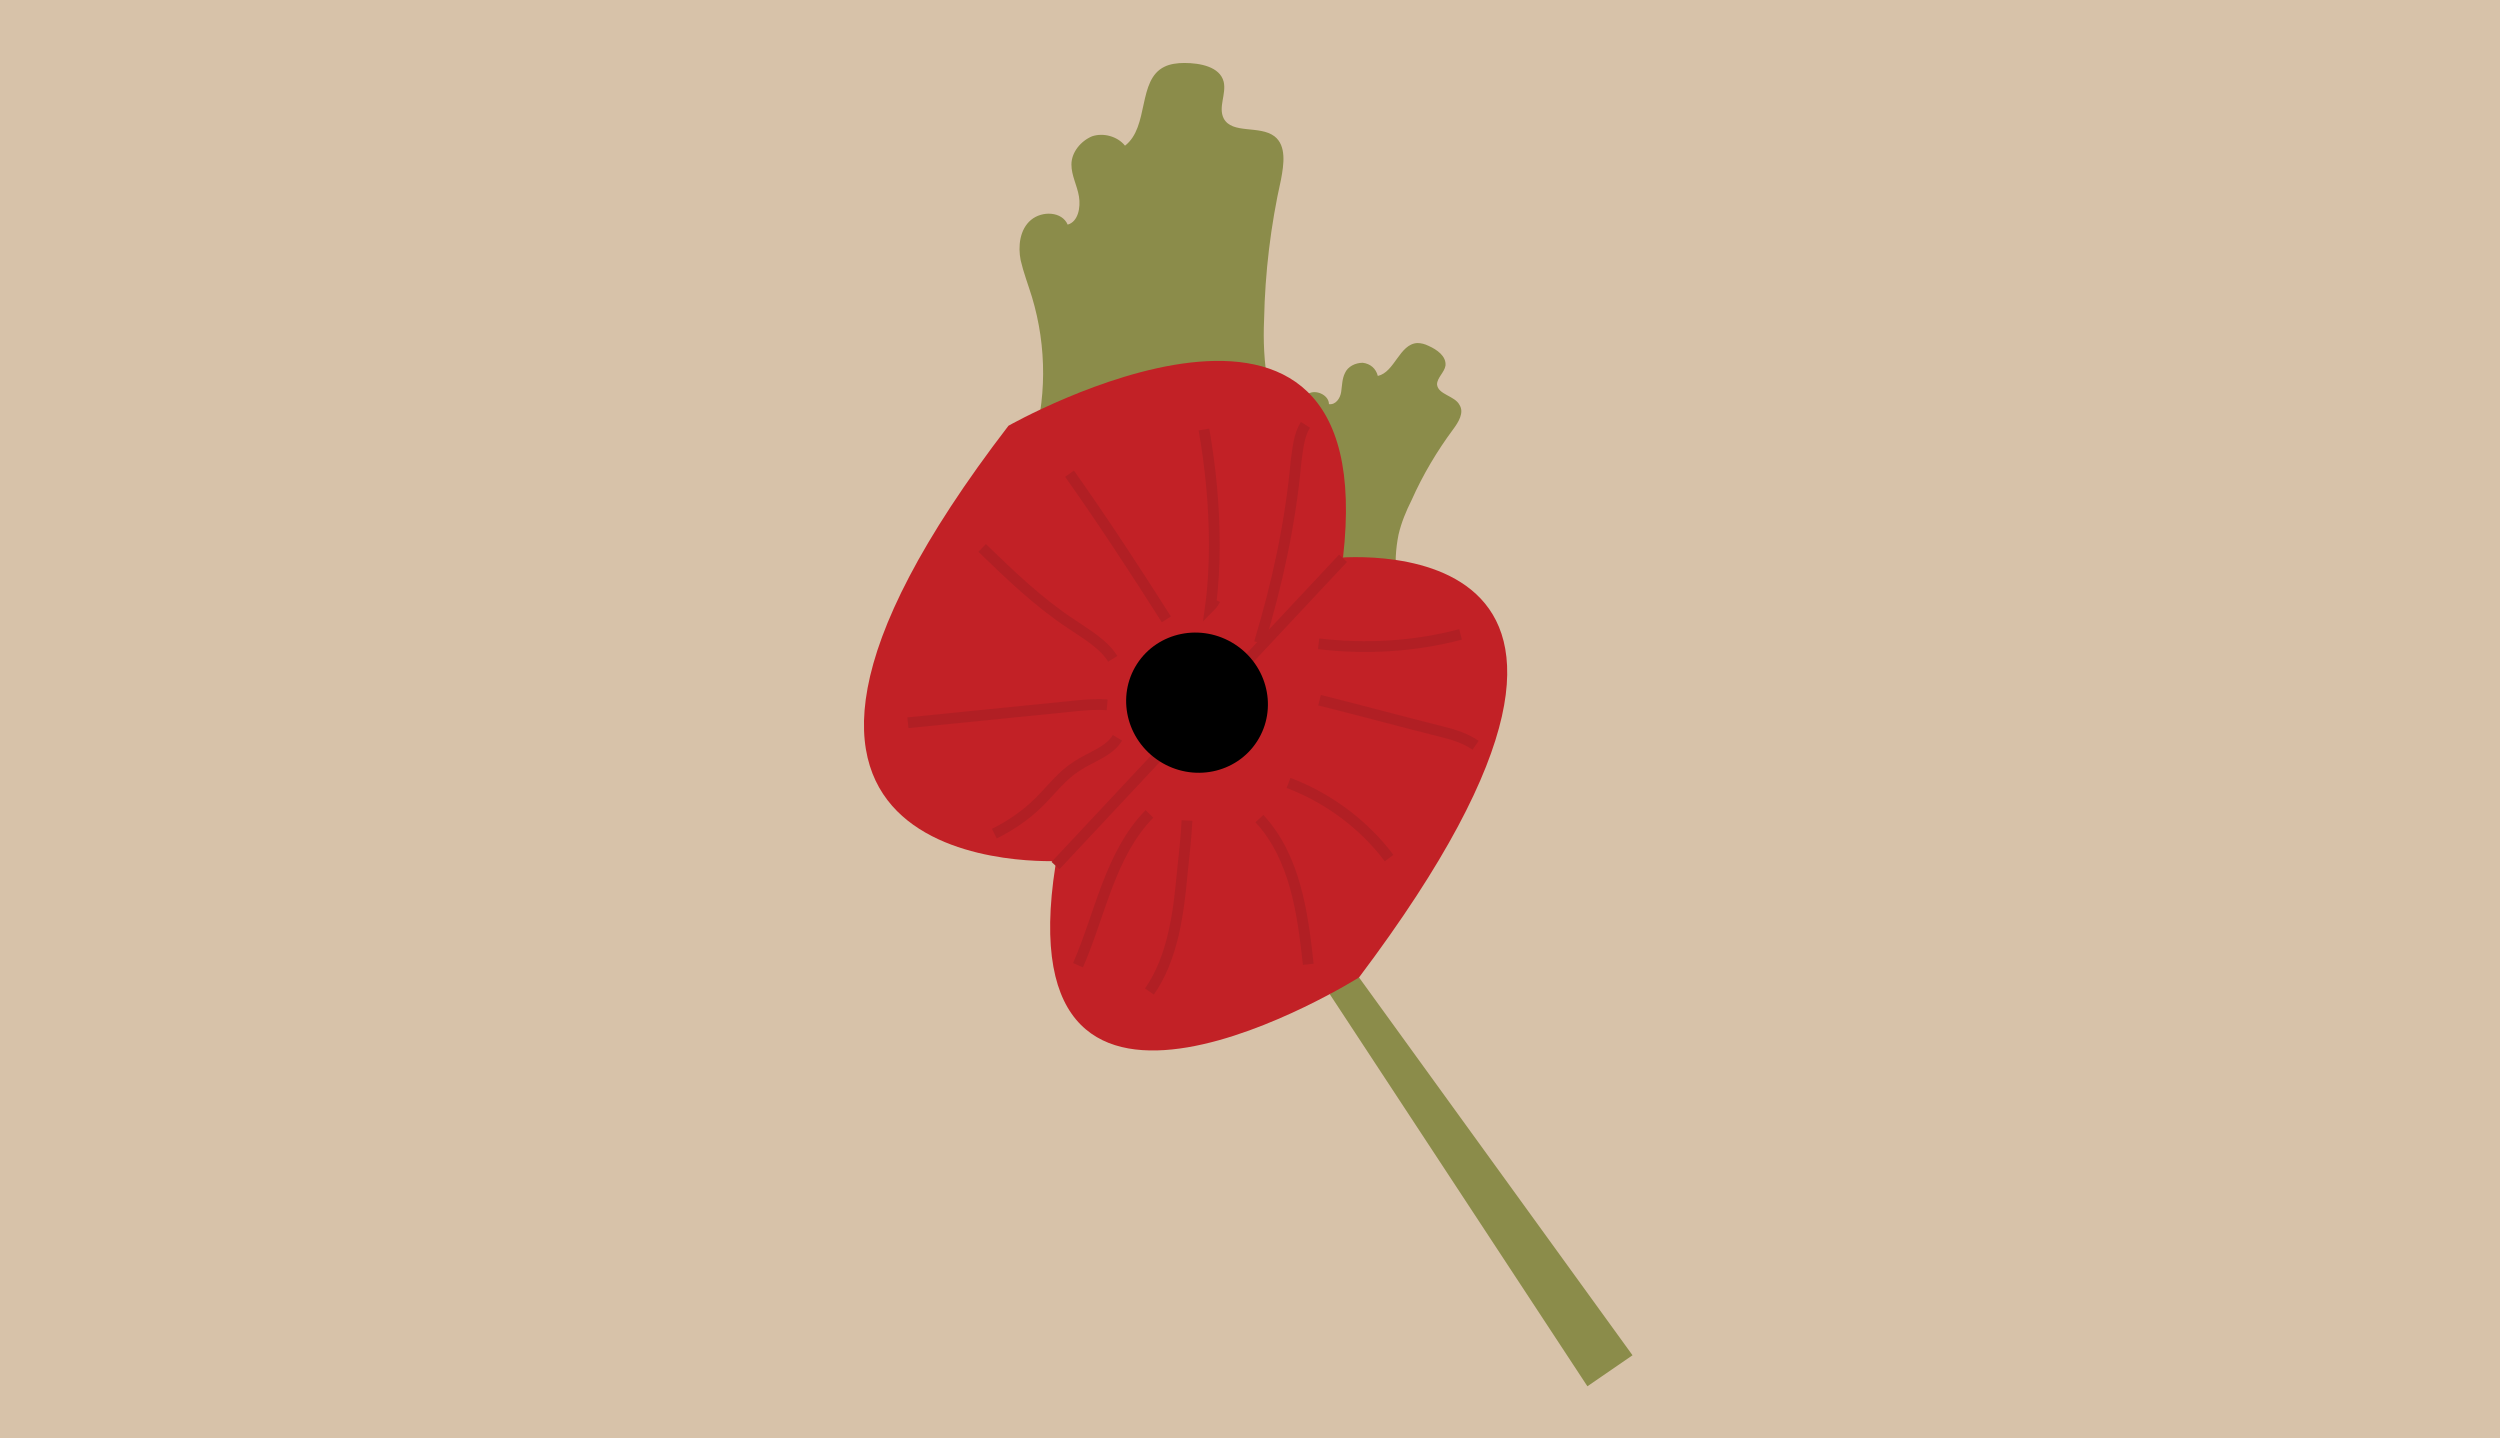
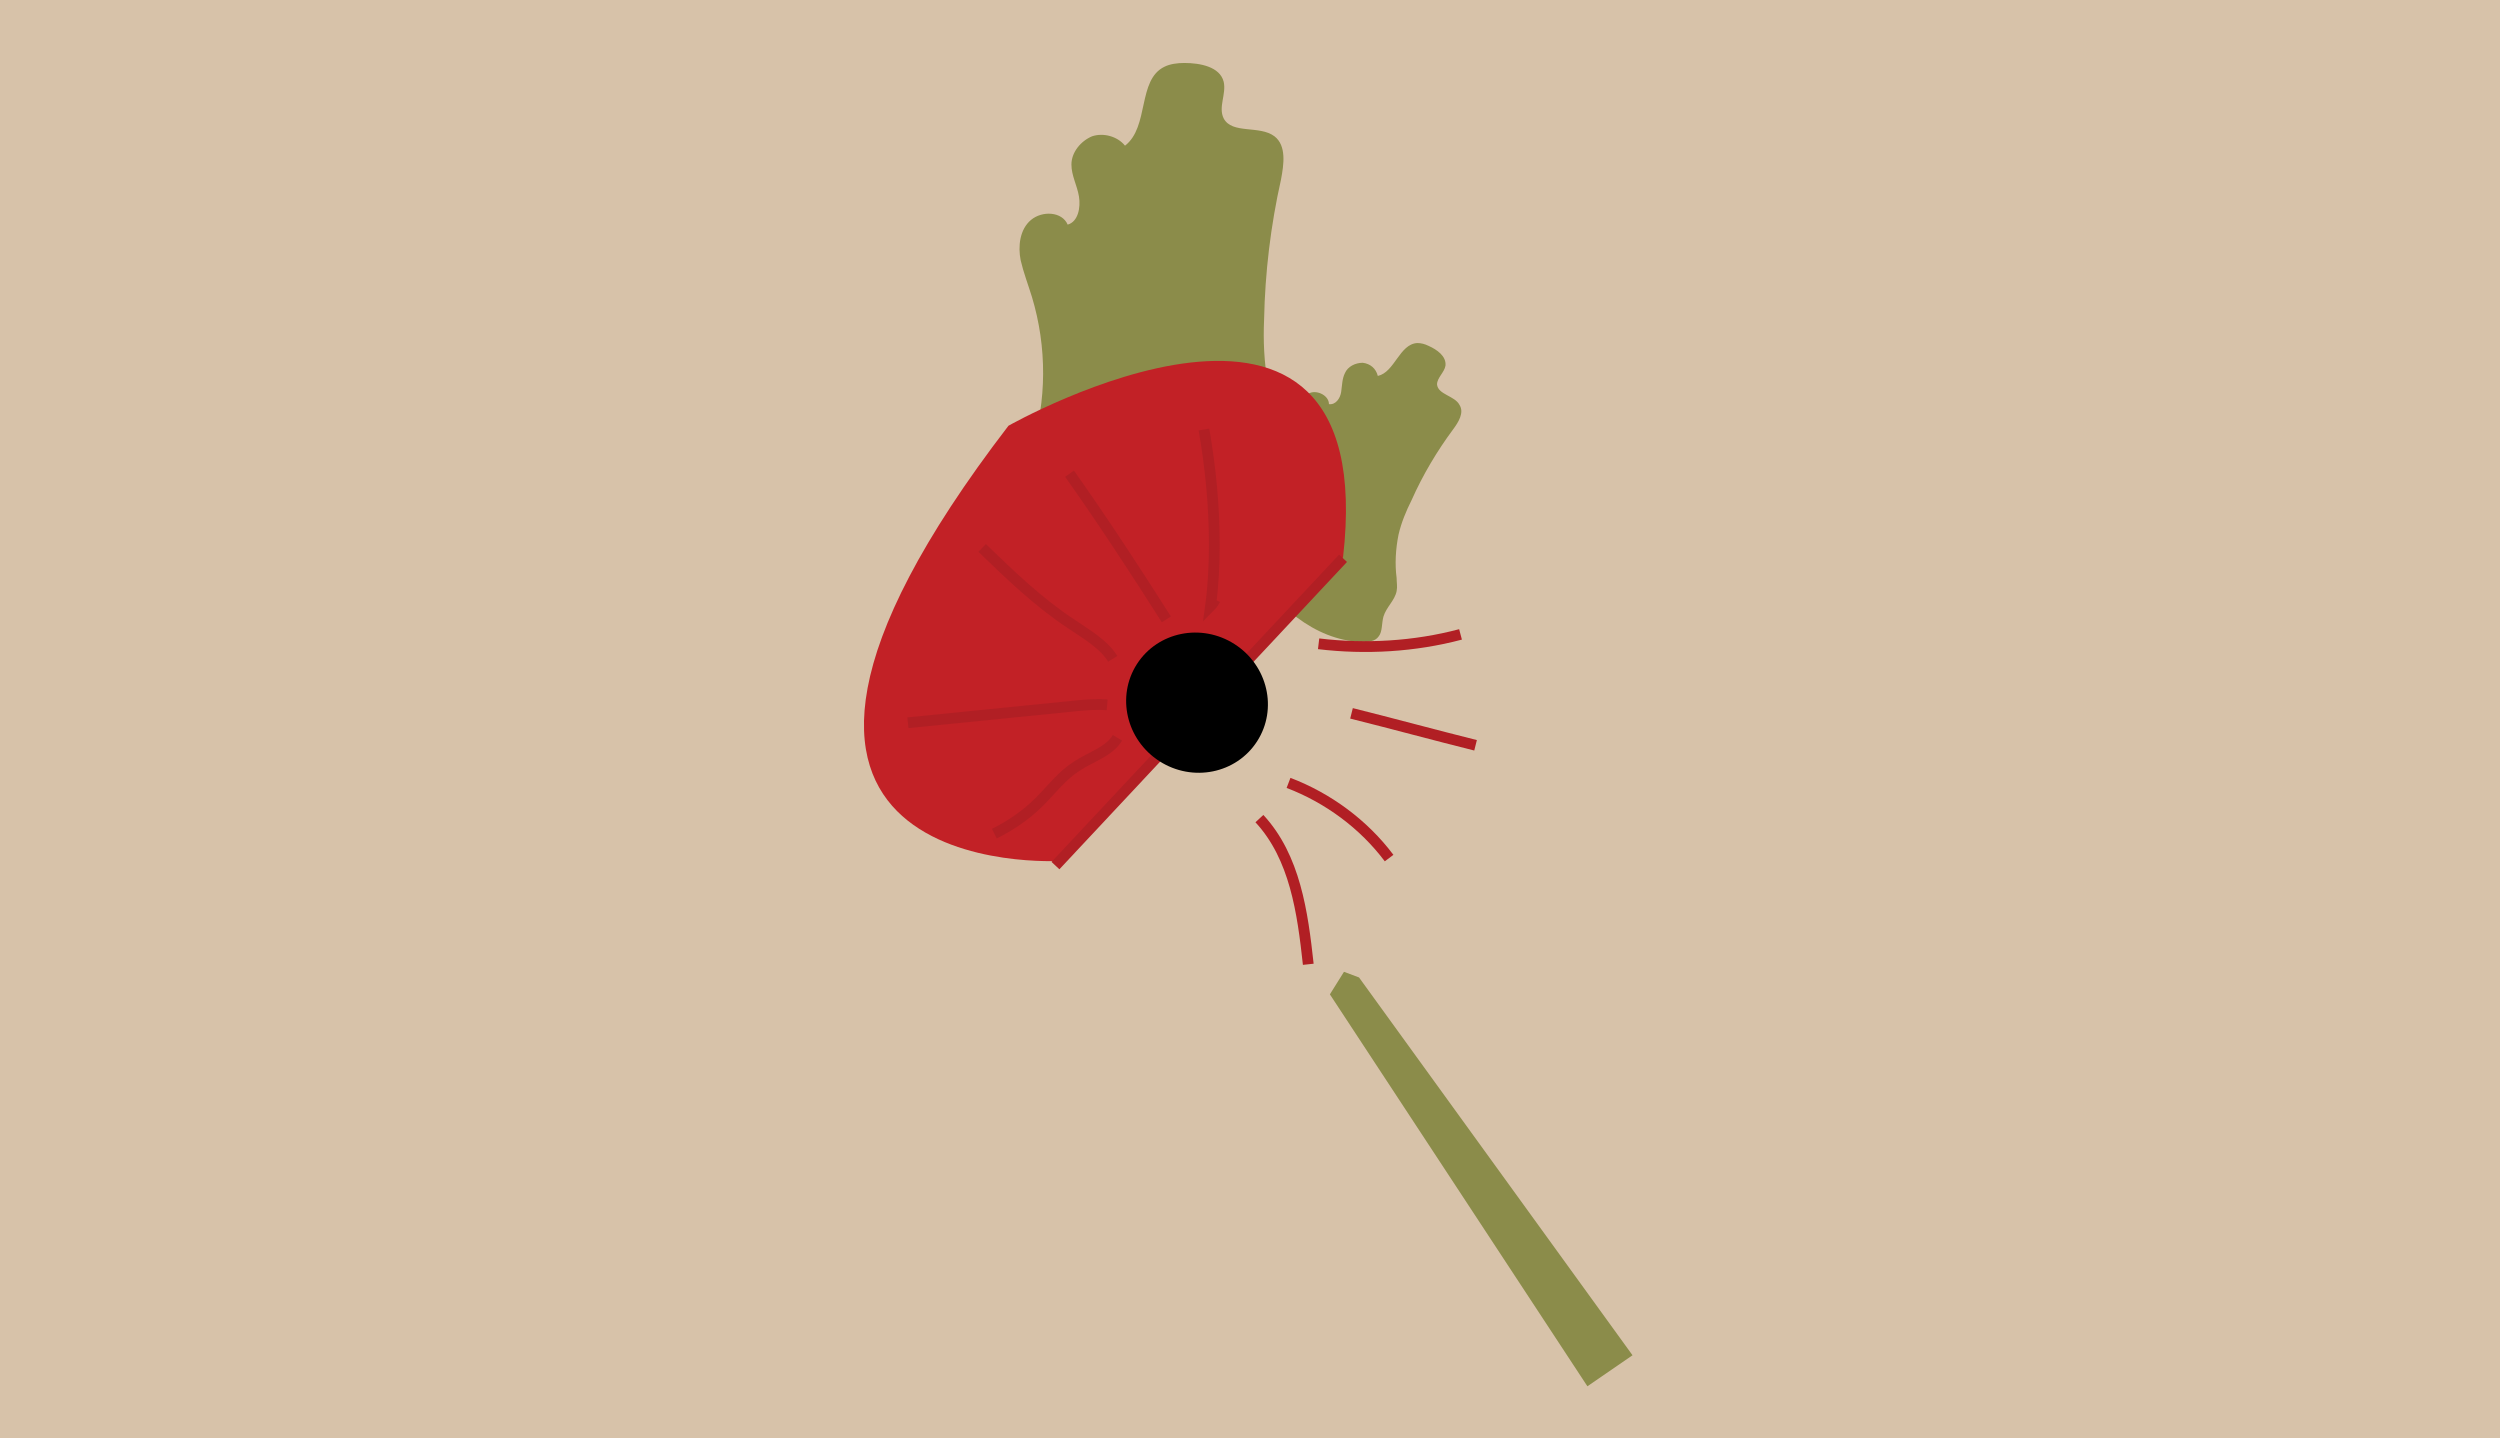
<svg xmlns="http://www.w3.org/2000/svg" version="1.1" x="0px" y="0px" viewBox="0 0 266 153" style="enable-background:new 0 0 266 153;" xml:space="preserve">
  <style type="text/css">
	.st0{fill:#D7C2A9;}
	.st1{fill:#8B8C4A;}
	.st2{fill:#C22126;}
	.st3{fill:none;stroke:#B11F24;stroke-width:1.147;stroke-miterlimit:10;}
</style>
  <g id="Layer_1">
    <rect class="st0" width="266" height="153" />
  </g>
  <g id="Layer_3">
    <path id="XMLID_748_" class="st1" d="M109.7,47.9c1.7-5.2,1.7-11,0.1-16.3c-0.4-1.3-0.9-2.6-1.2-3.9c-0.3-1.5-0.1-3.3,1.1-4.3   s3.3-0.9,3.9,0.5c1.1-0.3,1.4-1.8,1.2-3s-0.8-2.2-0.8-3.4c0-1.3,1-2.5,2.2-3c1.2-0.4,2.7,0,3.5,1c2.6-2,1.3-7,4.2-8.4   c0.6-0.3,1.4-0.4,2.1-0.4c1.7,0,3.8,0.4,4.2,2c0.3,1.3-0.6,2.7,0,3.9c0.9,1.7,3.8,0.7,5.4,1.9c1.3,1,1,3,0.7,4.6   c-1.1,4.9-1.7,9.9-1.8,14.9c-0.1,2.3,0,4.5,0.4,6.8c0.5,2.6,1.6,5.2,2.9,7.5c0.4,0.7,0.8,1.4,1,2.2c0.3,1.7-0.5,3.5-0.3,5.2   c0.2,1.3,1,2.5,0.7,3.8c-0.3,1.2-1.5,1.9-2.7,2.3c-4,1.5-8.5,1.5-12.7,0.6c-4.2-0.9-8.1-2.8-11.8-4.9c-1-0.6-2.1-1.2-2.8-2.2   c-1.7-2.4-0.7-5.7,0.4-8.4" />
    <path id="XMLID_1745_" class="st1" d="M133.7,54.8c2.1-2.4,3.5-5.4,3.8-8.6c0.1-0.8,0.1-1.6,0.3-2.4c0.2-0.9,0.7-1.7,1.6-2   c0.8-0.3,2,0.3,2,1.2c0.7,0.1,1.2-0.6,1.3-1.3c0.1-0.7,0.1-1.4,0.4-2c0.3-0.7,1.1-1.1,1.9-1.1c0.8,0.1,1.4,0.6,1.6,1.4   c1.8-0.4,2.3-3.4,4.2-3.5c0.4,0,0.8,0.1,1.2,0.3c0.9,0.4,1.9,1.1,1.8,2.1c-0.1,0.7-0.9,1.3-0.9,2c0.1,1.1,1.9,1.2,2.4,2.2   c0.5,0.8-0.1,1.8-0.7,2.6c-1.7,2.3-3.2,4.8-4.4,7.5c-0.6,1.2-1.1,2.4-1.4,3.7c-0.3,1.5-0.4,3.1-0.2,4.6c0,0.5,0.1,0.9,0,1.4   c-0.2,1-1.1,1.7-1.4,2.7c-0.2,0.7-0.1,1.6-0.5,2.1c-0.4,0.6-1.2,0.6-1.9,0.6c-2.5-0.1-4.8-1.1-6.8-2.6s-3.6-3.4-5.1-5.3   c-0.4-0.5-0.8-1.1-1-1.8c-0.4-1.7,0.9-3.2,2.1-4.4" />
    <polygon id="XMLID_1760_" class="st1" points="141.5,105.8 168.9,147.5 173.7,144.2 144.6,104 143,103.4  " />
    <path id="XMLID_752_" class="st2" d="M112.9,91.6c0,0-43.2,2.7-5.6-46.3c0,0,39.8-22.6,35.6,14L112.9,91.6z" />
-     <path id="XMLID_753_" class="st2" d="M141.7,59.4c0,0,40-4.7,2.9,44.6c0,0-37.9,23.8-32.3-11.9L141.7,59.4z" />
    <path id="XMLID_750_" class="st3" d="M105.8,88.7c1.8-0.9,3.4-2,4.8-3.4c1.3-1.3,2.4-2.8,4-3.8c1.5-1,3.4-1.5,4.3-3" />
    <path id="XMLID_754_" class="st3" d="M96.6,76.9c6-0.6,11.9-1.2,17.9-1.8c1.1-0.1,2.2-0.2,3.3-0.1" />
    <path id="XMLID_1719_" class="st3" d="M104.5,58.3c3,2.9,6,5.8,9.5,8.1c1.6,1.1,3.4,2.1,4.4,3.7" />
    <path id="XMLID_1723_" class="st3" d="M113.8,50.4c3.6,5.1,7,10.3,10.3,15.5" />
    <path id="XMLID_1724_" class="st3" d="M128.1,45.7c0.7,4,1.1,8.1,1.1,12.2c0,2.2-0.1,4.4-0.4,6.6c0.2-0.2,0.4-0.5,0.5-0.7" />
-     <path id="XMLID_1726_" class="st3" d="M138.9,45.2c-0.7,1.1-0.8,2.5-1,3.9c-0.6,6.6-2,13-3.9,19.3" />
-     <path id="XMLID_1739_" class="st3" d="M114.7,102.7c2.4-5.5,3.4-11.8,7.6-16.1" />
-     <path id="XMLID_1741_" class="st3" d="M122.3,105.5c2.5-3.6,3.1-8.3,3.5-12.7c0.2-1.8,0.4-3.7,0.5-5.5" />
    <path id="XMLID_1744_" class="st3" d="M139.2,102.6c-0.6-5.5-1.4-11.4-5.2-15.5" />
    <path id="XMLID_1748_" class="st3" d="M147.8,91.3c-2.7-3.6-6.5-6.4-10.7-8" />
-     <path id="XMLID_1756_" class="st3" d="M157,79.3c-1-0.7-2.2-1.1-3.4-1.4c-4.4-1.1-8.8-2.3-13.2-3.4" />
+     <path id="XMLID_1756_" class="st3" d="M157,79.3c-4.4-1.1-8.8-2.3-13.2-3.4" />
    <path id="XMLID_1758_" class="st3" d="M155.4,67.5c-4.9,1.3-10.1,1.6-15.1,1" />
    <line id="XMLID_1759_" class="st3" x1="112.3" y1="92.1" x2="142.9" y2="59.4" />
    <ellipse id="XMLID_749_" transform="matrix(0.541 -0.841 0.841 0.541 -4.328 141.411)" cx="127.3" cy="74.7" rx="7.4" ry="7.6" />
  </g>
</svg>